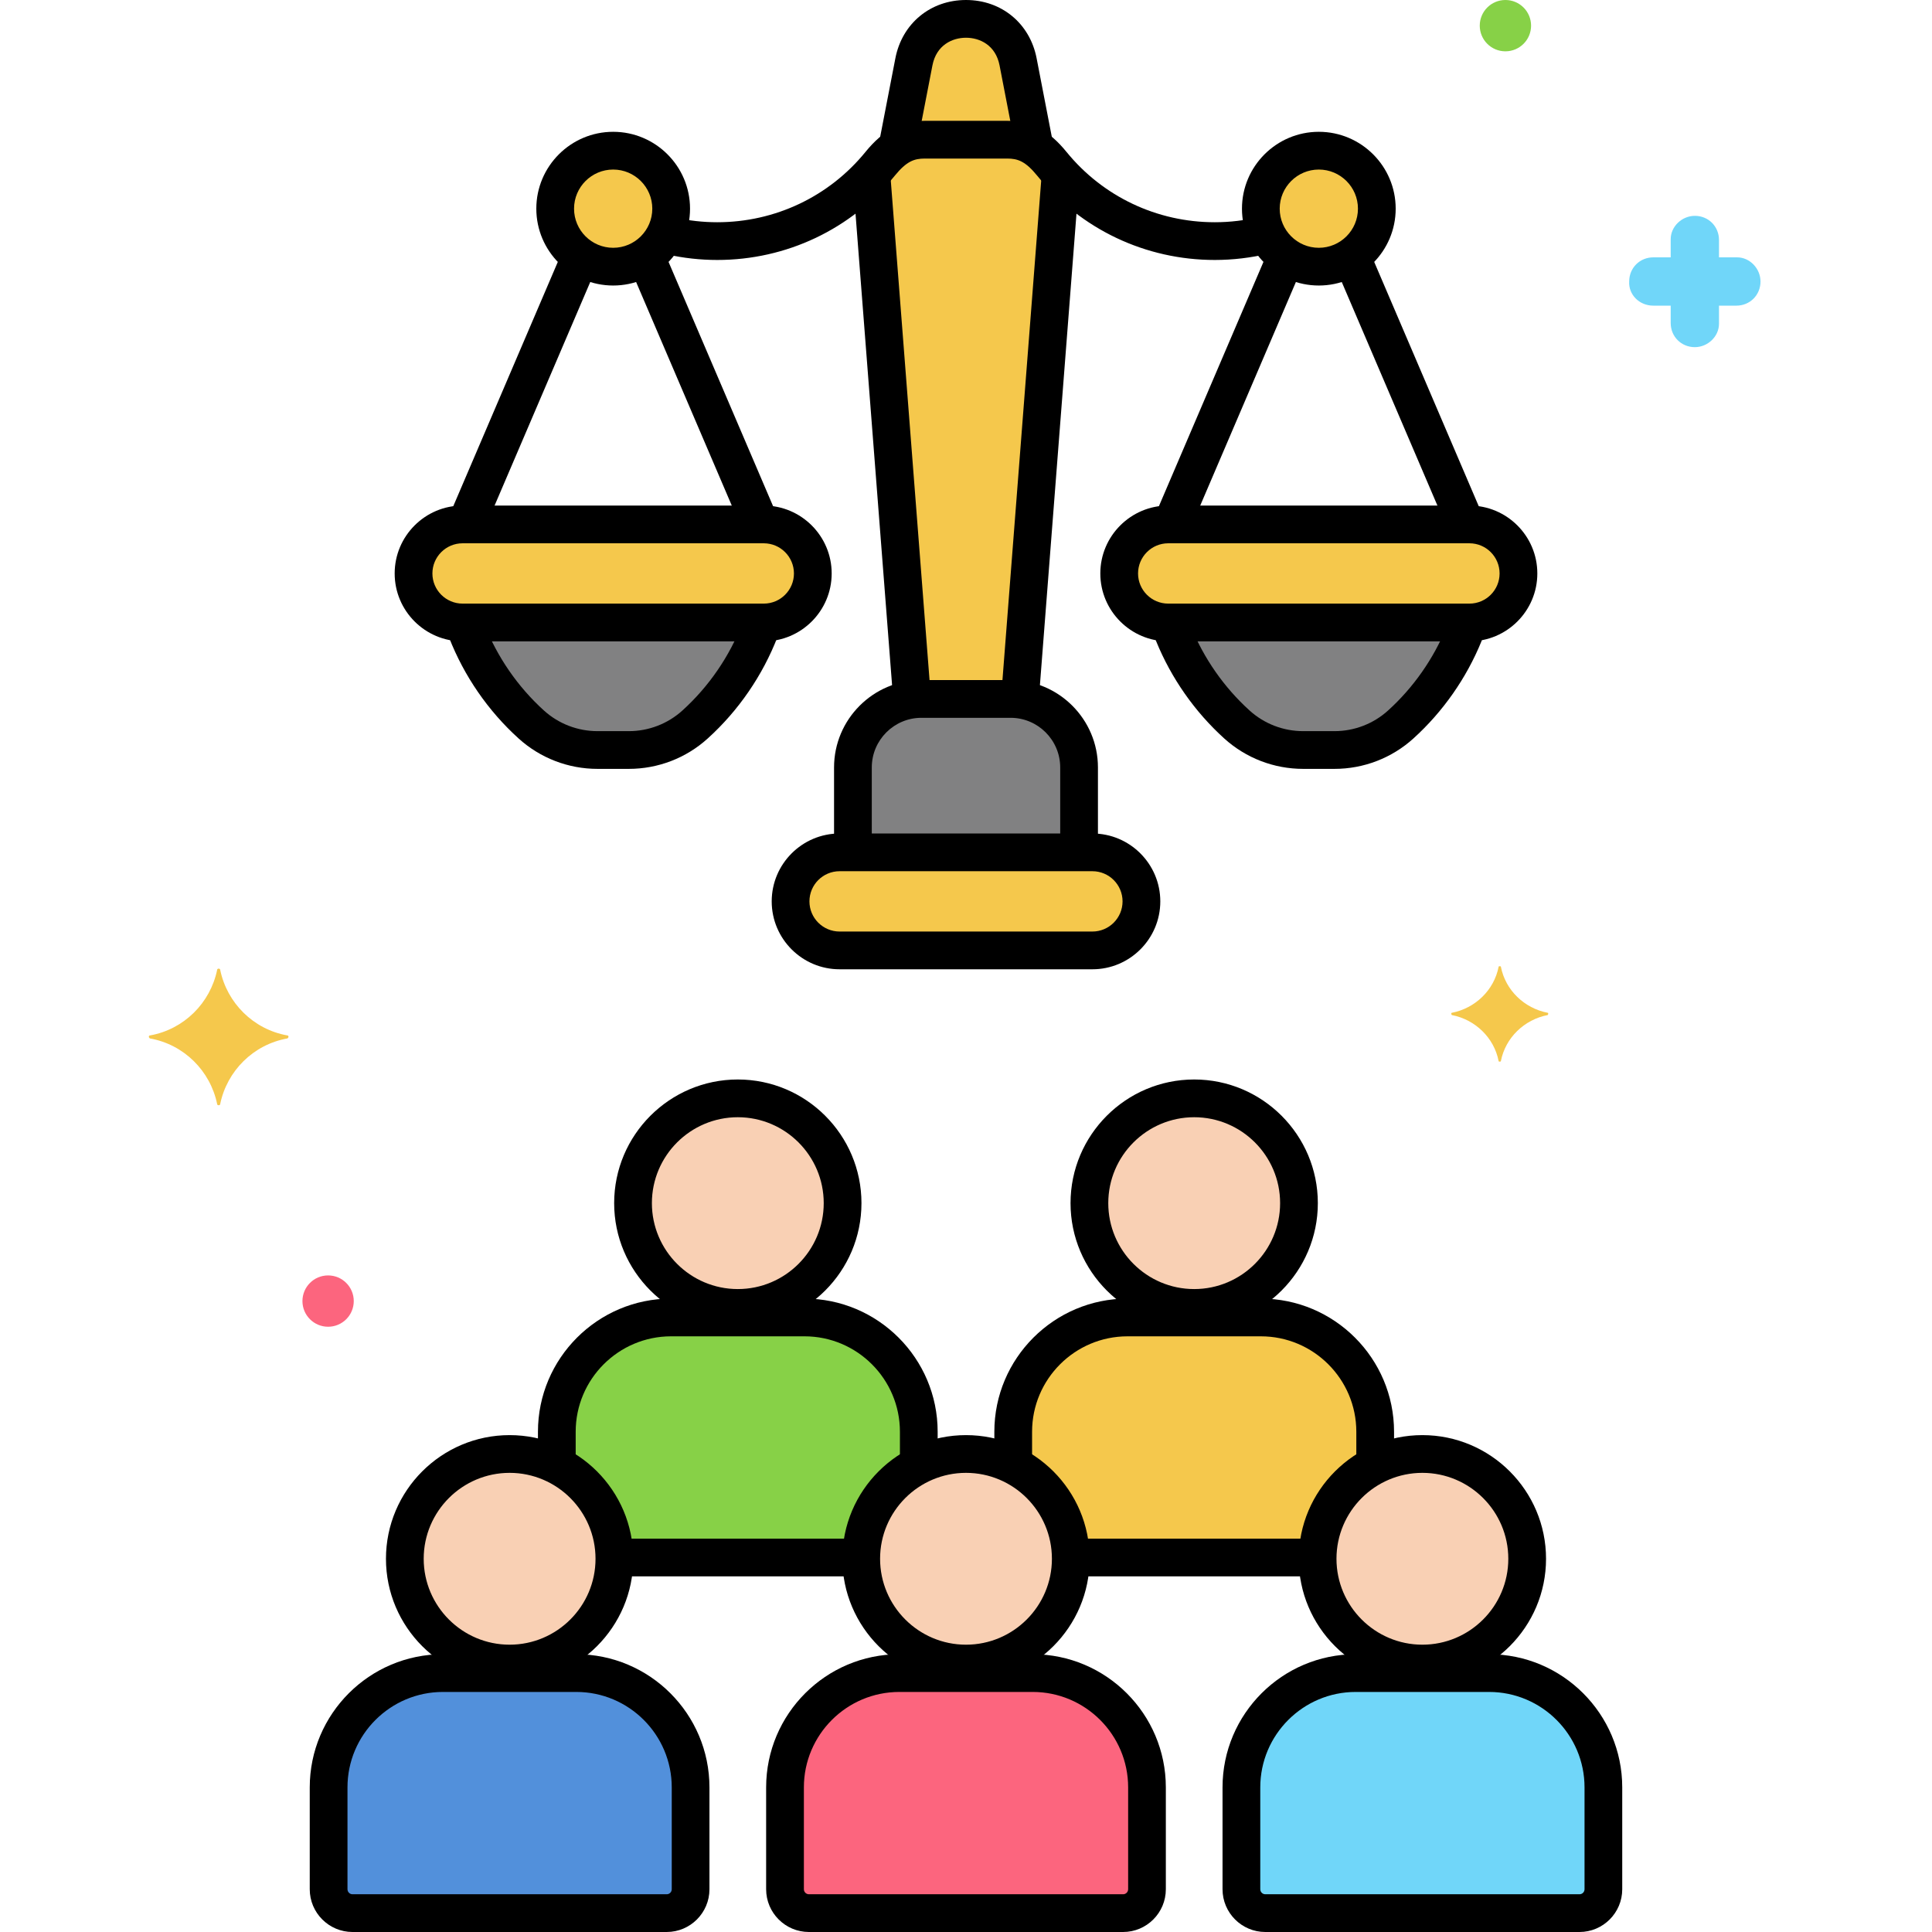
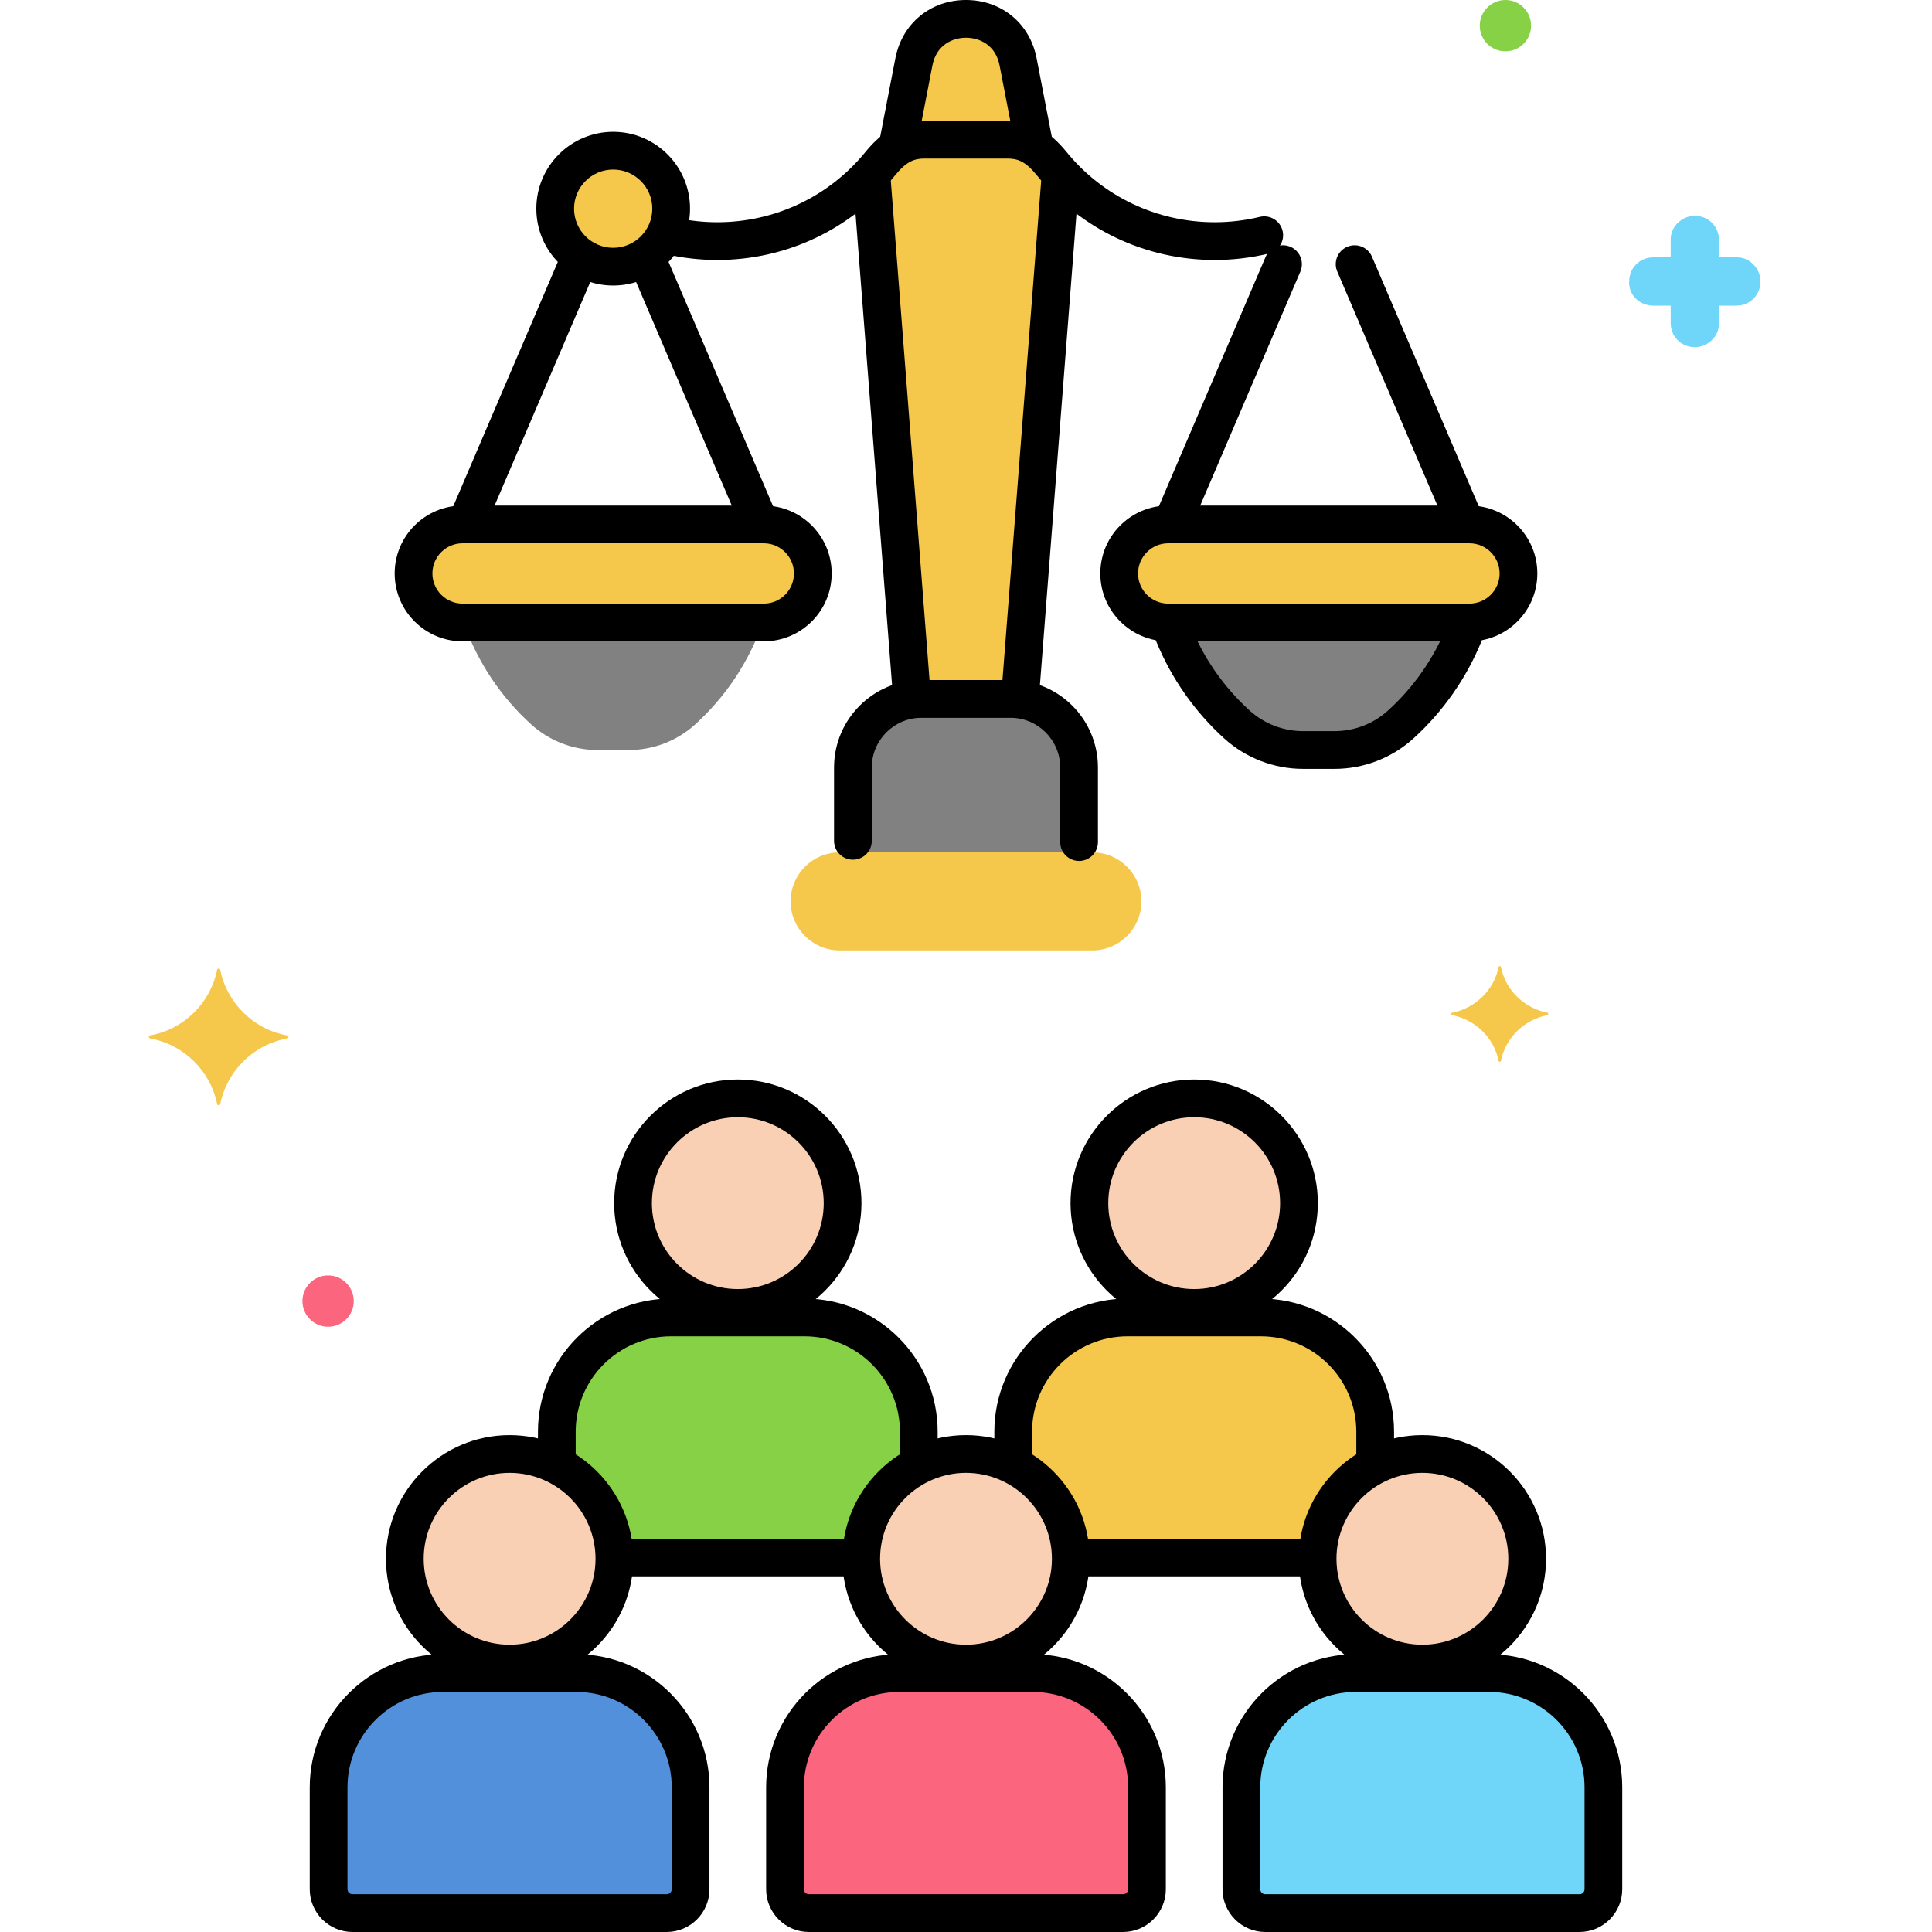
<svg xmlns="http://www.w3.org/2000/svg" version="1.1" x="0px" y="0px" viewBox="0 0 256 256" enable-background="new 0 0 256 256" xml:space="preserve">
  <g id="Layer_1">
</g>
  <g id="Layer_2">
</g>
  <g id="Layer_3">
</g>
  <g id="Layer_4">
</g>
  <g id="Layer_5">
</g>
  <g id="Layer_6">
</g>
  <g id="Layer_7">
</g>
  <g id="Layer_8">
</g>
  <g id="Layer_9">
</g>
  <g id="Layer_10">
</g>
  <g id="Layer_11">
</g>
  <g id="Layer_12">
</g>
  <g id="Layer_13">
</g>
  <g id="Layer_14">
</g>
  <g id="Layer_15">
</g>
  <g id="Layer_16">
</g>
  <g id="Layer_17">
</g>
  <g id="Layer_18">
</g>
  <g id="Layer_19">
</g>
  <g id="Layer_20">
</g>
  <g id="Layer_21">
</g>
  <g id="Layer_22">
</g>
  <g id="Layer_23">
</g>
  <g id="Layer_24">
</g>
  <g id="Layer_25">
</g>
  <g id="Layer_26">
</g>
  <g id="Layer_27">
</g>
  <g id="Layer_28">
</g>
  <g id="Layer_29">
</g>
  <g id="Layer_30">
</g>
  <g id="Layer_31">
</g>
  <g id="Layer_32">
</g>
  <g id="Layer_33">
</g>
  <g id="Layer_34">
</g>
  <g id="Layer_35">
</g>
  <g id="Layer_36">
</g>
  <g id="Layer_37">
</g>
  <g id="Layer_38">
</g>
  <g id="Layer_39">
</g>
  <g id="Layer_40">
</g>
  <g id="Layer_41">
</g>
  <g id="Layer_42">
</g>
  <g id="Layer_43">
</g>
  <g id="Layer_44">
</g>
  <g id="Layer_45">
</g>
  <g id="Layer_46">
</g>
  <g id="Layer_47">
</g>
  <g id="Layer_48">
</g>
  <g id="Layer_49">
</g>
  <g id="Layer_50">
</g>
  <g id="Layer_51">
</g>
  <g id="Layer_52">
</g>
  <g id="Layer_53">
</g>
  <g id="Layer_54">
</g>
  <g id="Layer_55">
</g>
  <g id="Layer_56">
</g>
  <g id="Layer_57">
</g>
  <g id="Layer_58">
</g>
  <g id="Layer_59">
</g>
  <g id="Layer_60">
</g>
  <g id="Layer_61">
</g>
  <g id="Layer_62">
    <g>
      <g>
        <path fill="#F5C84C" d="M151.246,119.438c0-3.573-2.924-6.497-6.497-6.497h-33.497c-3.573,0-6.497,2.924-6.497,6.497     c0,3.573,2.924,6.497,6.497,6.497h33.497C148.322,125.935,151.246,123.011,151.246,119.438z" />
      </g>
      <g>
        <path fill="#818182" d="M142.983,112.941v-11.248c0-4.993-4.086-9.079-9.079-9.079h-11.808c-4.993,0-9.079,4.086-9.079,9.079     v11.248H142.983z" />
      </g>
      <g>
        <path fill="#F5C84C" d="M194.707,69.489h-39.912c-3.573,0-6.497,2.924-6.497,6.497c0,3.573,2.924,6.497,6.497,6.497h39.912     c3.573,0,6.497-2.924,6.497-6.497C201.204,72.413,198.28,69.489,194.707,69.489z" />
      </g>
      <g>
-         <circle fill="#F5C84C" cx="174.751" cy="27.649" r="7.684" />
-       </g>
+         </g>
      <g>
        <path fill="#818182" d="M154.932,82.483c1.832,5.235,4.938,9.869,8.966,13.515c2.405,2.177,5.537,3.382,8.782,3.382h4.143     c3.244,0,6.376-1.204,8.782-3.382c4.028-3.647,7.134-8.28,8.966-13.515H154.932z" />
      </g>
      <g>
        <path fill="#F5C84C" d="M101.205,69.489H61.293c-3.573,0-6.497,2.924-6.497,6.497c0,3.573,2.924,6.497,6.497,6.497h39.912     c3.573,0,6.497-2.924,6.497-6.497C107.702,72.413,104.779,69.489,101.205,69.489z" />
      </g>
      <g>
        <circle fill="#F5C84C" cx="81.249" cy="27.649" r="7.684" />
      </g>
      <g>
        <path fill="#818182" d="M61.43,82.483c1.832,5.235,4.938,9.869,8.966,13.515c2.405,2.177,5.537,3.382,8.782,3.382h4.143     c3.244,0,6.377-1.204,8.782-3.382c4.028-3.647,7.134-8.28,8.966-13.515H61.43z" />
      </g>
      <g>
        <path fill="#F5C84C" d="M139.382,21.711c-1.876-2.304-3.541-3.202-5.937-3.202c-3.566,0-6.84,0-10.891,0     c-2.396,0-4.06,0.898-5.937,3.202c-0.374,0.459-0.762,0.901-1.159,1.33l5.404,69.667c0.404-0.056,0.814-0.094,1.233-0.094h11.808     c0.419,0,0.828,0.039,1.233,0.094l5.404-69.667C140.144,22.612,139.756,22.17,139.382,21.711z" />
      </g>
      <g>
        <path fill="#F5C84C" d="M122.555,18.509c4.051,0,7.325,0,10.891,0c1.407,0,2.561,0.322,3.655,1.044l-2.197-11.358     c-1.469-7.594-12.337-7.594-13.806,0L118.9,19.553C119.994,18.83,121.147,18.509,122.555,18.509z" />
      </g>
      <g>
        <path fill="#5290DB" d="M88.341,253.5H46.71c-1.749,0-3.167-1.418-3.167-3.167v-13.495c0-8.331,6.816-15.147,15.147-15.147     h17.671c8.331,0,15.147,6.816,15.147,15.147v13.495C91.508,252.082,90.09,253.5,88.341,253.5z" />
      </g>
      <g>
        <circle fill="#F9D0B4" cx="67.526" cy="206.546" r="13.884" />
      </g>
      <g>
        <path fill="#FC657E" d="M148.815,253.5h-41.631c-1.749,0-3.167-1.418-3.167-3.167v-13.495c0-8.331,6.816-15.147,15.147-15.147     h17.671c8.331,0,15.147,6.816,15.147,15.147v13.495C151.982,252.082,150.564,253.5,148.815,253.5z" />
      </g>
      <g>
        <circle fill="#F9D0B4" cx="128" cy="206.546" r="13.884" />
      </g>
      <g>
        <path fill="#70D6F9" d="M209.29,253.5h-41.631c-1.749,0-3.167-1.418-3.167-3.167v-13.495c0-8.331,6.816-15.147,15.147-15.147     h17.671c8.331,0,15.147,6.816,15.147,15.147v13.495C212.456,252.082,211.038,253.5,209.29,253.5z" />
      </g>
      <g>
        <circle fill="#F9D0B4" cx="188.474" cy="206.546" r="13.884" />
      </g>
      <g>
        <circle fill="#F9D0B4" cx="97.763" cy="159.423" r="13.884" />
      </g>
      <g>
        <circle fill="#F9D0B4" cx="158.237" cy="159.423" r="13.884" />
      </g>
      <g>
        <path fill="#87D147" d="M81.402,206.377h32.722c0.064-5.343,3.146-9.95,7.621-12.216v-4.446c0-8.33-6.816-15.146-15.147-15.146     H88.927c-8.331,0-15.147,6.816-15.147,15.146v4.446C78.256,196.427,81.338,201.034,81.402,206.377z" />
      </g>
      <g>
        <path fill="#F5C84C" d="M141.876,206.377h32.722c0.064-5.343,3.146-9.95,7.621-12.216v-4.446c0-8.33-6.816-15.146-15.147-15.146     h-17.671c-8.331,0-15.147,6.816-15.147,15.146v4.446C138.73,196.427,141.812,201.034,141.876,206.377z" />
      </g>
      <g>
-         <path d="M144.749,128.435h-33.497c-4.961,0-8.997-4.036-8.997-8.997s4.036-8.997,8.997-8.997h33.497     c4.961,0,8.997,4.036,8.997,8.997S149.709,128.435,144.749,128.435z M111.251,115.44c-2.204,0-3.997,1.793-3.997,3.997     s1.793,3.997,3.997,3.997h33.497c2.204,0,3.997-1.793,3.997-3.997s-1.793-3.997-3.997-3.997H111.251z" />
-       </g>
+         </g>
      <g>
        <path d="M160.966,34.447c-9.176,0-17.75-4.066-23.523-11.158c-1.57-1.928-2.578-2.28-3.998-2.28h-10.891     c-1.42,0-2.428,0.353-3.998,2.28c-5.773,7.092-14.347,11.158-23.523,11.158c-2.229,0-4.465-0.248-6.647-0.736     c-1.348-0.302-2.195-1.638-1.894-2.985c0.301-1.349,1.641-2.195,2.985-1.894c1.825,0.408,3.694,0.615,5.556,0.615     c7.665,0,14.826-3.396,19.646-9.314c2.353-2.891,4.708-4.124,7.875-4.124h10.891c3.167,0,5.522,1.233,7.875,4.124     c4.82,5.919,11.981,9.314,19.646,9.314c2.004,0,4.01-0.239,5.964-0.711c1.342-0.319,2.693,0.502,3.017,1.844     c0.324,1.343-0.501,2.693-1.844,3.018C165.766,34.161,163.365,34.447,160.966,34.447z" />
      </g>
      <g>
        <path d="M142.983,114.083c-1.381,0-2.5-1.119-2.5-2.5v-9.891c0-3.628-2.951-6.579-6.579-6.579h-11.809     c-3.627,0-6.579,2.951-6.579,6.579v9.725c0,1.381-1.119,2.5-2.5,2.5s-2.5-1.119-2.5-2.5v-9.725     c0-6.385,5.194-11.579,11.579-11.579h11.809c6.384,0,11.579,5.194,11.579,11.579v9.891     C145.483,112.964,144.364,114.083,142.983,114.083z" />
      </g>
      <g>
        <path d="M194.707,84.982h-39.912c-4.961,0-8.997-4.035-8.997-8.996s4.036-8.997,8.997-8.997h39.912     c4.961,0,8.997,4.036,8.997,8.997S199.668,84.982,194.707,84.982z M154.795,71.989c-2.204,0-3.997,1.793-3.997,3.997     c0,2.203,1.793,3.996,3.997,3.996h39.912c2.204,0,3.997-1.793,3.997-3.996c0-2.204-1.793-3.997-3.997-3.997H154.795z" />
      </g>
      <g>
        <path d="M155.522,71.345c-0.329,0-0.662-0.065-0.982-0.202c-1.27-0.544-1.858-2.013-1.315-3.282l14.483-33.844     c0.543-1.27,2.014-1.855,3.282-1.315c1.27,0.544,1.858,2.013,1.315,3.282l-14.483,33.844     C157.416,70.775,156.493,71.345,155.522,71.345z" />
      </g>
      <g>
        <path d="M193.979,71.345c-0.97,0-1.894-0.568-2.299-1.518l-14.483-33.844c-0.543-1.27,0.045-2.738,1.315-3.282     c1.268-0.54,2.739,0.046,3.282,1.315l14.483,33.844c0.543,1.27-0.045,2.738-1.315,3.282     C194.641,71.279,194.307,71.345,193.979,71.345z" />
      </g>
      <g>
-         <path d="M174.751,37.833c-5.615,0-10.184-4.568-10.184-10.184s4.568-10.184,10.184-10.184s10.184,4.568,10.184,10.184     S180.366,37.833,174.751,37.833z M174.751,22.466c-2.858,0-5.184,2.325-5.184,5.184s2.325,5.184,5.184,5.184     s5.184-2.325,5.184-5.184S177.609,22.466,174.751,22.466z" />
-       </g>
+         </g>
      <g>
        <path d="M176.822,101.88h-4.143c-3.875,0-7.59-1.431-10.459-4.028c-3.909-3.539-7.027-7.992-9.019-12.879     c-0.521-1.279,0.094-2.737,1.372-3.259c1.28-0.522,2.737,0.094,3.259,1.372c1.709,4.196,4.387,8.021,7.743,11.059     c1.948,1.764,4.471,2.735,7.104,2.735h4.143c2.633,0,5.156-0.972,7.104-2.735c3.353-3.035,6.029-6.855,7.739-11.048     c0.522-1.277,1.981-1.896,3.259-1.37c1.279,0.521,1.893,1.98,1.371,3.259c-1.991,4.881-5.107,9.33-9.013,12.866     C184.413,100.449,180.698,101.88,176.822,101.88z" />
      </g>
      <g>
        <path d="M101.205,84.982H61.293c-4.961,0-8.997-4.035-8.997-8.996s4.036-8.997,8.997-8.997h39.912     c4.961,0,8.997,4.036,8.997,8.997S106.166,84.982,101.205,84.982z M61.293,71.989c-2.204,0-3.997,1.793-3.997,3.997     c0,2.203,1.793,3.996,3.997,3.996h39.912c2.204,0,3.997-1.793,3.997-3.996c0-2.204-1.793-3.997-3.997-3.997H61.293z" />
      </g>
      <g>
        <path d="M62.021,71.345c-0.328,0-0.662-0.065-0.982-0.202c-1.27-0.544-1.858-2.013-1.315-3.282l14.483-33.844     c0.542-1.271,2.011-1.857,3.282-1.315c1.27,0.544,1.858,2.013,1.315,3.282L64.32,69.827     C63.915,70.776,62.991,71.345,62.021,71.345z" />
      </g>
      <g>
        <path d="M100.478,71.345c-0.97,0-1.894-0.568-2.299-1.518L83.695,35.983c-0.543-1.27,0.045-2.738,1.315-3.282     c1.268-0.54,2.739,0.046,3.282,1.315l14.483,33.844c0.543,1.27-0.045,2.738-1.315,3.282     C101.14,71.279,100.806,71.345,100.478,71.345z" />
      </g>
      <g>
        <path d="M81.249,37.833c-5.615,0-10.184-4.568-10.184-10.184s4.568-10.184,10.184-10.184s10.184,4.568,10.184,10.184     S86.864,37.833,81.249,37.833z M81.249,22.466c-2.858,0-5.184,2.325-5.184,5.184s2.325,5.184,5.184,5.184     s5.184-2.325,5.184-5.184S84.107,22.466,81.249,22.466z" />
      </g>
      <g>
-         <path d="M83.32,101.88h-4.143c-3.875,0-7.59-1.431-10.459-4.028c-4.036-3.653-7.218-8.267-9.202-13.34     c-0.503-1.286,0.132-2.736,1.417-3.239c1.282-0.503,2.736,0.131,3.239,1.417c1.704,4.357,4.437,8.318,7.901,11.455     c1.948,1.764,4.471,2.735,7.104,2.735h4.143c2.633,0,5.156-0.972,7.104-2.735c3.505-3.173,6.257-7.185,7.957-11.599     c0.496-1.289,1.944-1.929,3.231-1.435c1.289,0.496,1.931,1.943,1.435,3.231c-1.98,5.142-5.185,9.813-9.268,13.509     C90.911,100.449,87.196,101.88,83.32,101.88z" />
-       </g>
+         </g>
      <g>
        <path d="M120.771,94.068c-1.293,0-2.388-0.996-2.49-2.307l-5.28-68.068c-0.106-1.377,0.923-2.579,2.299-2.686     c1.375-0.129,2.579,0.922,2.686,2.299l5.28,68.068c0.106,1.377-0.923,2.579-2.299,2.686     C120.902,94.066,120.836,94.068,120.771,94.068z" />
      </g>
      <g>
        <path d="M135.221,94.164c-0.065,0-0.13-0.002-0.196-0.008c-1.376-0.106-2.406-1.309-2.299-2.686l5.287-68.163     c0.107-1.376,1.307-2.414,2.686-2.299c1.376,0.106,2.406,1.309,2.299,2.686l-5.287,68.163     C137.609,93.168,136.514,94.164,135.221,94.164z" />
      </g>
      <g>
        <path d="M118.94,21.859c-0.158,0-0.317-0.015-0.478-0.046c-1.356-0.262-2.242-1.573-1.98-2.929l2.16-11.164     C119.536,3.103,123.297,0,128,0h0c4.704,0,8.464,3.103,9.357,7.721l2.138,11.054c0.262,1.355-0.624,2.667-1.98,2.929     c-1.353,0.262-2.667-0.624-2.929-1.979L132.448,8.67C131.925,5.964,129.808,5,128,5c-1.808,0-3.925,0.964-4.449,3.67     l-2.16,11.164C121.161,21.029,120.114,21.859,118.94,21.859z" />
      </g>
      <g>
        <path d="M88.341,256H46.71c-3.125,0-5.667-2.542-5.667-5.667v-13.494c0-9.73,7.916-17.646,17.646-17.646h17.671     c9.73,0,17.646,7.916,17.646,17.646v13.494C94.008,253.458,91.466,256,88.341,256z M58.69,224.192     c-6.973,0-12.646,5.673-12.646,12.646v13.494c0,0.368,0.299,0.667,0.667,0.667h41.631c0.368,0,0.667-0.299,0.667-0.667v-13.494     c0-6.974-5.673-12.646-12.646-12.646H58.69z" />
      </g>
      <g>
        <path d="M67.526,222.93c-9.034,0-16.384-7.35-16.384-16.384s7.35-16.385,16.384-16.385s16.384,7.351,16.384,16.385     S76.56,222.93,67.526,222.93z M67.526,195.161c-6.277,0-11.384,5.107-11.384,11.385s5.107,11.384,11.384,11.384     s11.384-5.106,11.384-11.384S73.803,195.161,67.526,195.161z" />
      </g>
      <g>
        <path d="M148.815,256h-41.631c-3.125,0-5.667-2.542-5.667-5.667v-13.494c0-9.73,7.916-17.646,17.646-17.646h17.671     c9.73,0,17.646,7.916,17.646,17.646v13.494C154.482,253.458,151.94,256,148.815,256z M119.165,224.192     c-6.973,0-12.646,5.673-12.646,12.646v13.494c0,0.368,0.299,0.667,0.667,0.667h41.631c0.368,0,0.667-0.299,0.667-0.667v-13.494     c0-6.974-5.673-12.646-12.646-12.646H119.165z" />
      </g>
      <g>
        <path d="M128,222.93c-9.034,0-16.384-7.35-16.384-16.384s7.35-16.385,16.384-16.385s16.384,7.351,16.384,16.385     S137.034,222.93,128,222.93z M128,195.161c-6.277,0-11.384,5.107-11.384,11.385S121.723,217.93,128,217.93     s11.384-5.106,11.384-11.384S134.277,195.161,128,195.161z" />
      </g>
      <g>
        <path d="M209.29,256h-41.631c-3.125,0-5.667-2.542-5.667-5.667v-13.494c0-9.73,7.916-17.646,17.646-17.646h17.671     c9.73,0,17.646,7.916,17.646,17.646v13.494C214.956,253.458,212.414,256,209.29,256z M179.639,224.192     c-6.973,0-12.646,5.673-12.646,12.646v13.494c0,0.368,0.299,0.667,0.667,0.667h41.631c0.368,0,0.667-0.299,0.667-0.667v-13.494     c0-6.974-5.673-12.646-12.646-12.646H179.639z" />
      </g>
      <g>
        <path d="M188.474,222.93c-9.034,0-16.384-7.35-16.384-16.384s7.35-16.385,16.384-16.385s16.384,7.351,16.384,16.385     S197.508,222.93,188.474,222.93z M188.474,195.161c-6.277,0-11.384,5.107-11.384,11.385s5.107,11.384,11.384,11.384     s11.384-5.106,11.384-11.384S194.751,195.161,188.474,195.161z" />
      </g>
      <g>
        <path d="M97.763,175.808c-9.034,0-16.384-7.351-16.384-16.385s7.35-16.385,16.384-16.385c9.035,0,16.385,7.351,16.385,16.385     S106.797,175.808,97.763,175.808z M97.763,148.038c-6.277,0-11.384,5.107-11.384,11.385s5.107,11.385,11.384,11.385     s11.385-5.107,11.385-11.385S104.04,148.038,97.763,148.038z" />
      </g>
      <g>
        <path d="M158.237,175.808c-9.035,0-16.385-7.351-16.385-16.385s7.35-16.385,16.385-16.385c9.034,0,16.384,7.351,16.384,16.385     S167.271,175.808,158.237,175.808z M158.237,148.038c-6.277,0-11.385,5.107-11.385,11.385s5.107,11.385,11.385,11.385     s11.384-5.107,11.384-11.385S164.515,148.038,158.237,148.038z" />
      </g>
      <g>
        <path d="M73.781,196.188c-1.381,0-2.5-1.119-2.5-2.5v-3.973c0-9.73,7.916-17.646,17.646-17.646h17.671     c9.73,0,17.646,7.916,17.646,17.646v3.94c0,1.381-1.119,2.5-2.5,2.5s-2.5-1.119-2.5-2.5v-3.94     c0-6.974-5.673-12.646-12.646-12.646H88.927c-6.973,0-12.646,5.673-12.646,12.646v3.973     C76.281,195.069,75.162,196.188,73.781,196.188z" />
      </g>
      <g>
-         <path d="M112.875,208.877H82.406c-1.381,0-2.5-1.119-2.5-2.5s1.119-2.5,2.5-2.5h30.469c1.381,0,2.5,1.119,2.5,2.5     S114.255,208.877,112.875,208.877z" />
+         <path d="M112.875,208.877H82.406c-1.381,0-2.5-1.119-2.5-2.5s1.119-2.5,2.5-2.5h30.469c1.381,0,2.5,1.119,2.5,2.5     z" />
      </g>
      <g>
        <path d="M182.219,196.125c-1.381,0-2.5-1.119-2.5-2.5v-3.909c0-6.974-5.673-12.646-12.646-12.646h-17.671     c-6.973,0-12.646,5.673-12.646,12.646v3.701c0,1.381-1.119,2.5-2.5,2.5s-2.5-1.119-2.5-2.5v-3.701     c0-9.73,7.916-17.646,17.646-17.646h17.671c9.73,0,17.646,7.916,17.646,17.646v3.909     C184.719,195.006,183.6,196.125,182.219,196.125z" />
      </g>
      <g>
        <path d="M173.844,208.877h-30.719c-1.381,0-2.5-1.119-2.5-2.5s1.119-2.5,2.5-2.5h30.719c1.381,0,2.5,1.119,2.5,2.5     S175.225,208.877,173.844,208.877z" />
      </g>
      <g>
        <path fill="#F5C84C" d="M205.075,134.2c-3.1-0.6-5.6-3-6.2-6.1c0-0.1-0.3-0.1-0.3,0c-0.6,3.1-3.1,5.5-6.2,6.1     c-0.1,0-0.1,0.2,0,0.3c3.1,0.6,5.6,3,6.2,6.1c0,0.1,0.3,0.1,0.3,0c0.6-3.1,3.1-5.5,6.2-6.1     C205.175,134.4,205.175,134.2,205.075,134.2z" />
      </g>
      <g>
        <path fill="#70D6F9" d="M219.075,40.5h2.3v2.3c0,1.8,1.4,3.2,3.2,3.2c1.7,0,3.2-1.4,3.2-3.1v-0.1v-2.3h2.3c1.8,0,3.2-1.4,3.2-3.2     c0-1.7-1.4-3.2-3.1-3.2h-0.1h-2.3v-2.3c0-1.8-1.4-3.2-3.2-3.2c-1.7,0-3.2,1.4-3.2,3.1v0.1v2.3h-2.3c-1.8,0-3.2,1.4-3.2,3.2     C215.775,39,217.175,40.5,219.075,40.5C218.975,40.5,218.975,40.5,219.075,40.5z" />
      </g>
      <g>
        <circle fill="#87D147" cx="199.475" cy="3.4" r="3.4" />
      </g>
      <g>
        <circle fill="#FC657E" cx="43.475" cy="172.4" r="3.4" />
      </g>
      <g>
        <path fill="#F5C84C" d="M19.875,137.2c4.5-0.8,8-4.3,8.9-8.7c0-0.2,0.4-0.2,0.4,0c0.9,4.4,4.4,7.9,8.9,8.7c0.2,0,0.2,0.3,0,0.4     c-4.5,0.8-8,4.3-8.9,8.7c0,0.2-0.4,0.2-0.4,0c-0.9-4.4-4.4-7.9-8.9-8.7C19.675,137.5,19.675,137.2,19.875,137.2z" />
      </g>
    </g>
  </g>
  <g id="Layer_63">
</g>
  <g id="Layer_64">
</g>
  <g id="Layer_65">
</g>
  <g id="Layer_66">
</g>
  <g id="Layer_67">
</g>
  <g id="Layer_68">
</g>
  <g id="Layer_69">
</g>
  <g id="Layer_70">
</g>
  <g id="Layer_71">
</g>
  <g id="Layer_72">
</g>
  <g id="Layer_73">
</g>
  <g id="Layer_74">
</g>
  <g id="Layer_75">
</g>
  <g id="Layer_76">
</g>
  <g id="Layer_77">
</g>
  <g id="Layer_78">
</g>
  <g id="Layer_79">
</g>
  <g id="Layer_80">
</g>
  <g id="Layer_81">
</g>
  <g id="Layer_82">
</g>
  <g id="Layer_83">
</g>
  <g id="Layer_84">
</g>
  <g id="Layer_85">
</g>
  <g id="Layer_86">
</g>
  <g id="Layer_87">
</g>
  <g id="Layer_88">
</g>
  <g id="Layer_89">
</g>
  <g id="Layer_90">
</g>
  <g id="Layer_91">
</g>
  <g id="Layer_92">
</g>
  <g id="Layer_93">
</g>
  <g id="Layer_94">
</g>
  <g id="Layer_95">
</g>
</svg>